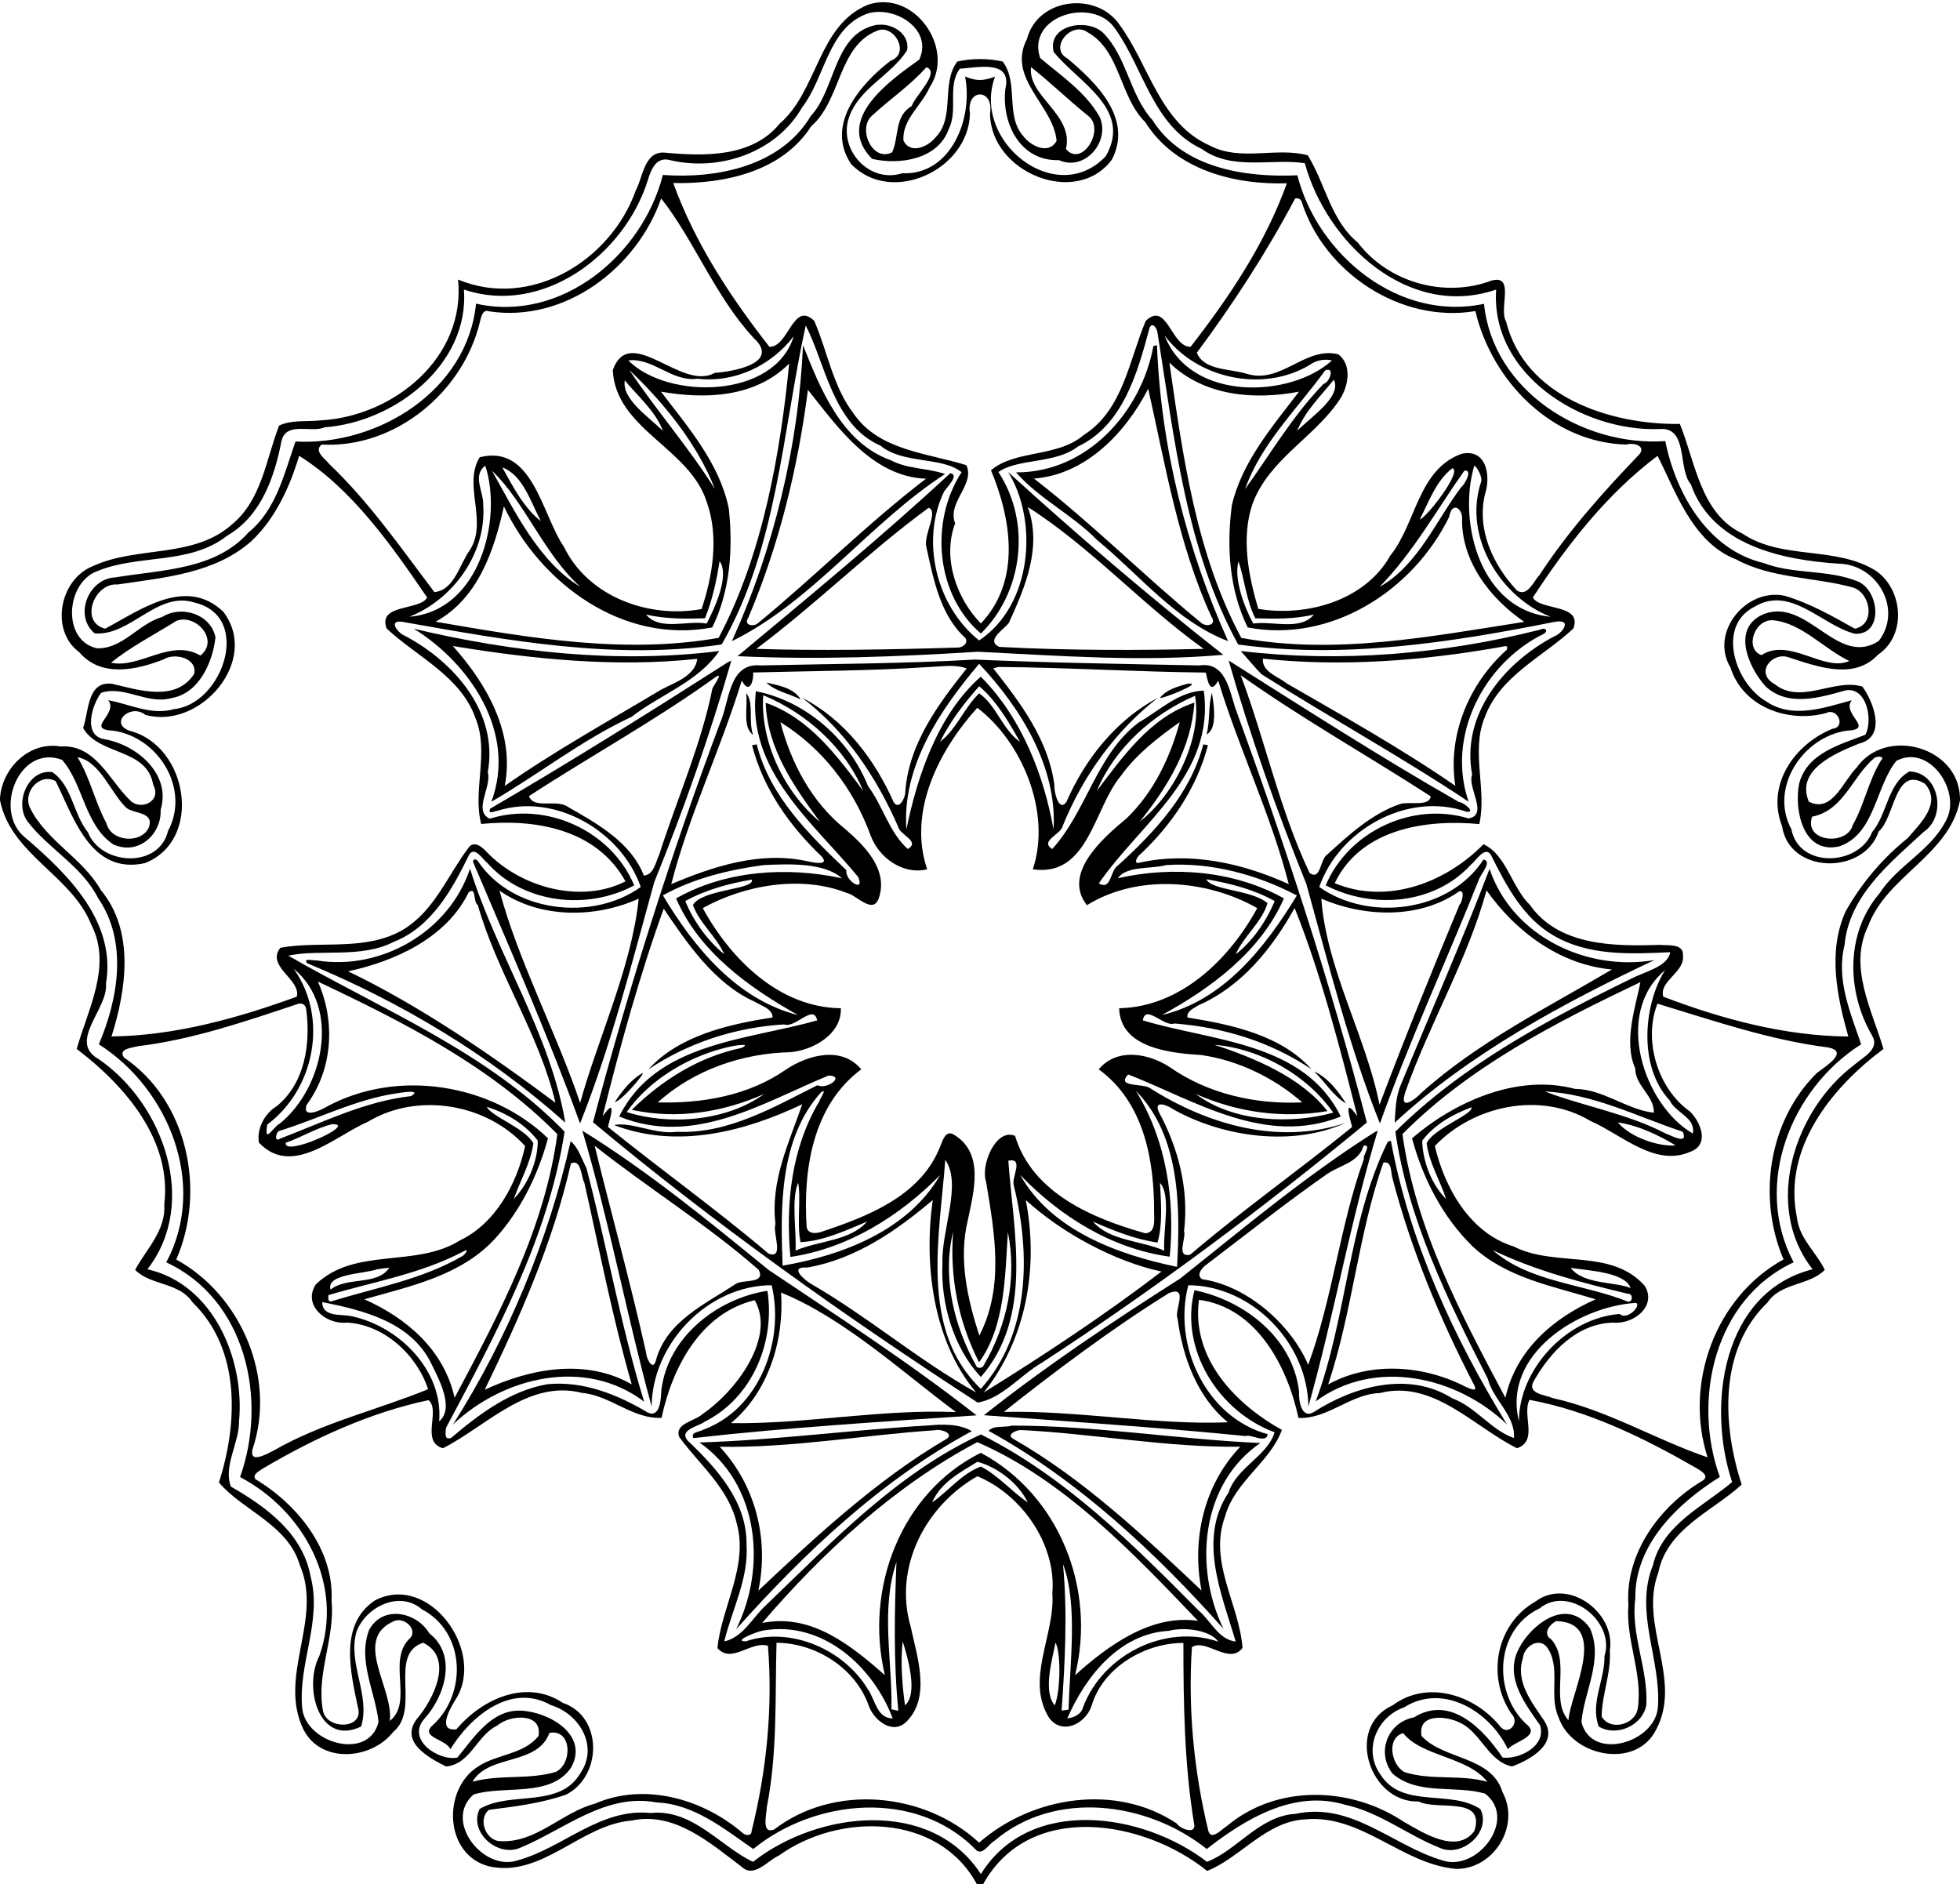
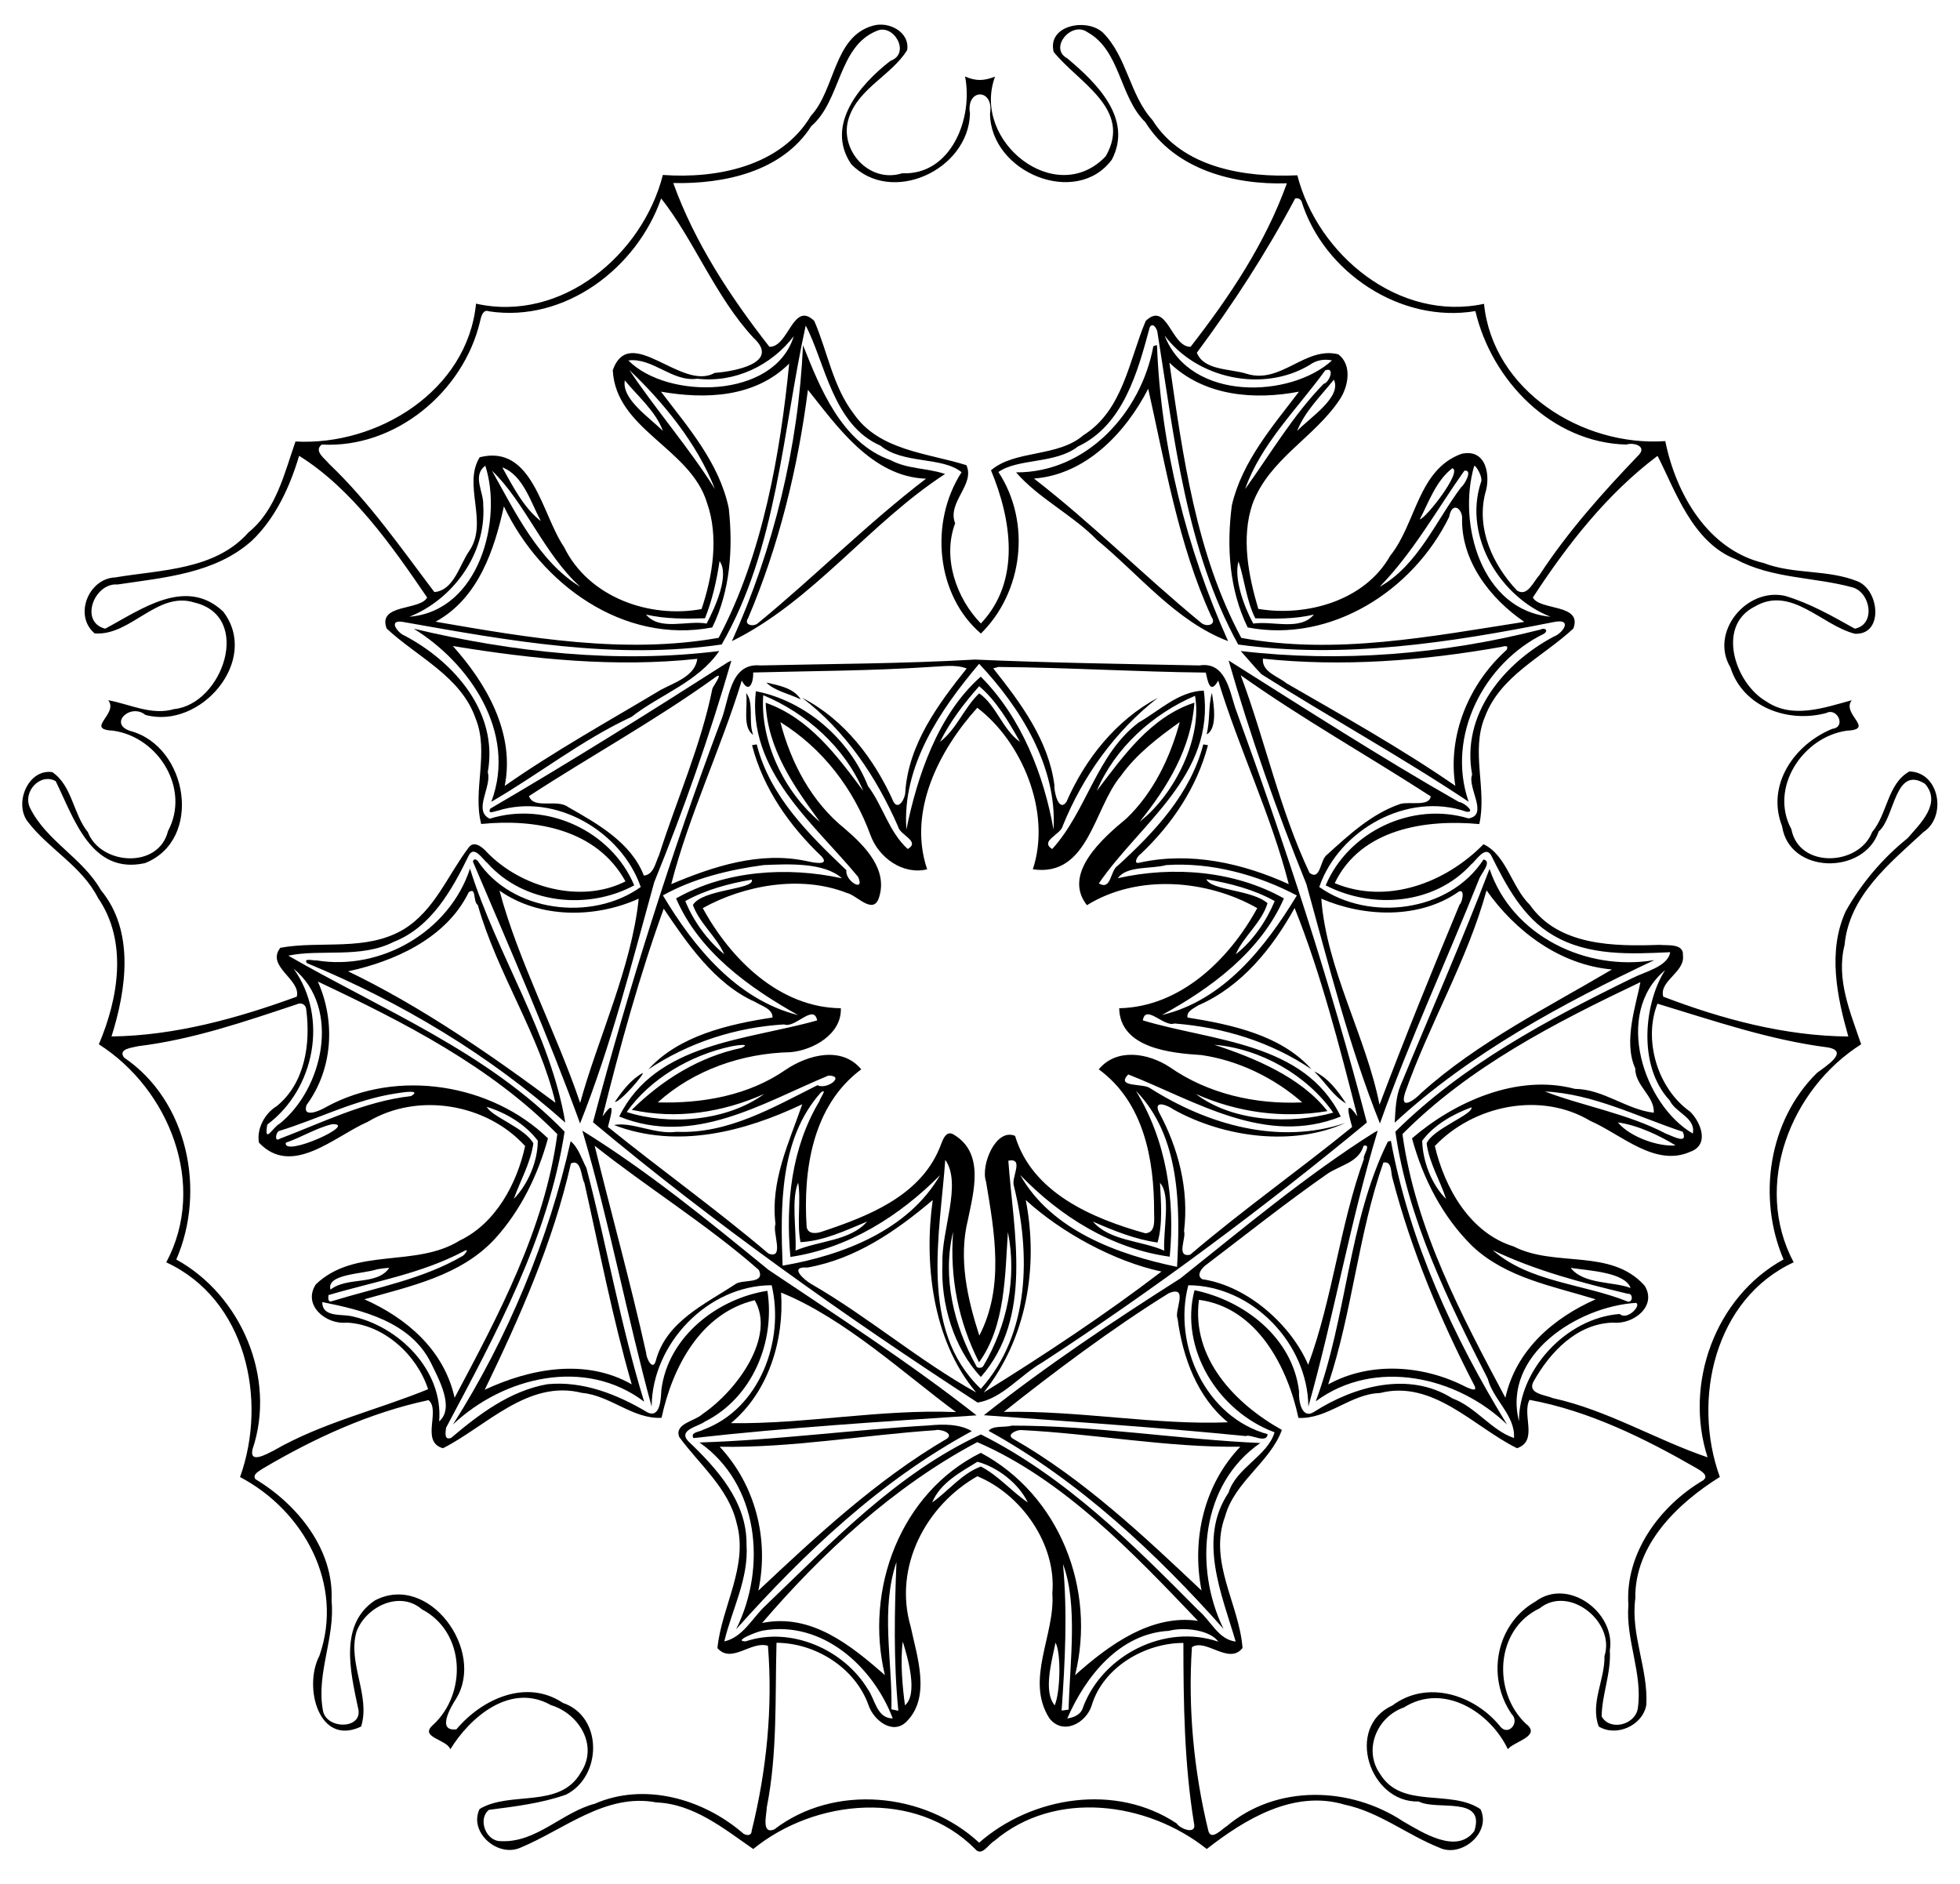
<svg xmlns="http://www.w3.org/2000/svg" width="801pt" height="770pt" viewBox="0 0 801 770" version="1.1">
-   <path fill="#000000" opacity="1.00" d=" M 354.68 1.95 C 373.55 -4.46 390.60 19.70 379.88 35.77 C 376.67 43.12 368.60 48.84 369.22 57.48 C 372.07 63.17 379.19 60.02 382.24 56.25 C 390.56 47.82 384.39 34.19 391.23 25.14 C 397.16 23.81 403.84 23.81 409.77 25.14 C 416.50 34.04 410.63 47.14 418.26 55.71 C 421.31 59.70 428.61 63.39 431.81 57.54 C 430.45 42.87 411.31 32.09 419.71 15.88 C 424.14 -1.09 448.45 -3.61 457.67 10.33 C 469.64 26.67 474.06 50.53 494.52 59.53 C 507.01 66.11 521.59 59.96 534.43 63.47 C 541.66 75.01 543.80 90.04 554.90 99.13 C 567.38 115.47 590.42 121.92 609.60 114.64 C 619.29 112.07 612.41 126.28 615.50 131.40 C 623.17 162.25 658.06 173.61 686.52 173.25 C 692.89 188.93 694.91 209.83 712.06 218.05 C 728.42 229.03 750.08 222.91 766.66 233.28 C 777.75 240.98 779.28 259.61 767.52 267.54 C 757.49 278.26 742.25 272.23 730.59 268.50 C 724.03 266.58 717.09 275.04 725.24 279.58 C 736.02 288.19 749.72 276.99 761.13 280.60 C 765.68 286.91 771.15 301.17 759.75 303.87 C 749.87 307.88 733.77 314.62 739.22 327.60 C 748.69 332.52 753.31 319.12 758.69 313.77 C 770.64 296.72 800.71 305.21 801.00 326.25 L 801.00 327.10 C 796.57 349.61 771.01 357.85 763.42 378.53 C 755.32 395.19 765.02 412.69 769.72 428.66 C 748.46 444.53 728.48 469.26 734.37 497.61 C 735.30 506.11 742.21 511.70 745.74 518.94 C 739.52 525.42 727.76 524.09 722.31 532.30 C 702.41 551.46 703.83 582.30 711.78 606.70 C 699.67 617.77 681.29 624.67 677.70 642.71 C 669.68 663.92 687.69 686.10 676.89 706.71 C 668.67 723.36 642.32 717.86 636.92 701.73 C 632.75 692.63 638.25 681.17 632.01 672.90 C 628.49 668.96 622.66 673.23 622.38 677.62 C 619.17 687.21 626.05 695.72 631.06 703.19 C 637.19 712.61 625.26 719.17 617.97 721.88 C 608.10 719.94 605.15 707.54 596.10 703.76 C 590.72 701.17 579.22 700.23 580.96 709.45 C 589.96 719.22 609.51 717.58 614.02 732.33 C 621.48 746.20 610.46 763.88 595.08 763.75 C 572.94 761.85 556.45 741.32 533.33 743.51 C 517.36 744.35 506.85 759.23 493.32 764.58 C 467.38 743.66 420.70 735.80 401.78 770.00 L 399.22 770.00 C 383.45 740.84 342.73 740.69 318.28 758.32 C 313.73 760.26 308.27 767.66 303.13 762.92 C 290.19 753.14 275.63 740.20 258.08 744.00 C 237.25 745.69 221.34 767.69 199.59 762.64 C 181.56 757.78 180.74 731.38 195.16 722.06 C 202.96 716.75 214.00 717.15 220.09 709.41 C 221.72 699.65 208.14 700.80 203.28 705.14 C 194.83 709.10 192.30 721.07 182.26 721.88 C 175.42 718.42 163.22 712.00 170.31 702.52 C 177.21 694.49 185.65 677.41 172.90 671.32 C 158.46 676.15 172.06 698.48 160.72 707.75 C 151.85 719.13 131.18 720.92 124.03 706.80 C 113.40 685.04 132.09 661.76 122.53 639.61 C 117.71 623.06 99.33 617.44 89.47 605.84 C 97.25 581.60 98.41 551.28 78.71 532.26 C 73.27 523.93 61.49 525.40 55.23 518.93 C 59.88 510.33 67.90 502.77 67.13 492.15 C 70.34 465.77 50.89 443.49 31.34 428.66 C 35.96 412.39 45.92 394.51 37.27 377.80 C 29.25 357.67 4.46 349.28 0.00 327.06 L 0.00 326.21 C 0.80 313.92 11.97 302.87 24.72 305.06 C 38.96 304.06 44.52 318.70 53.09 326.99 C 57.34 331.52 66.29 327.51 62.62 320.75 C 60.07 305.58 40.41 308.88 33.97 297.50 C 36.34 290.80 35.55 278.04 45.95 279.47 C 56.77 282.01 71.80 286.98 79.35 275.40 C 80.76 268.93 71.36 266.64 66.85 269.47 C 55.80 273.82 41.28 277.01 32.44 266.57 C 20.22 257.67 24.46 236.70 37.89 231.39 C 56.20 222.87 79.10 228.49 95.06 214.08 C 107.01 204.04 108.75 187.63 114.05 173.94 C 119.06 171.47 125.39 172.42 131.00 171.79 C 160.78 170.22 190.39 146.17 187.20 114.25 C 216.98 126.62 249.66 106.44 259.83 77.82 C 262.84 72.18 263.35 61.37 272.03 62.41 C 287.97 63.88 307.40 64.30 318.59 50.57 C 334.31 37.10 334.17 10.39 354.68 1.95 M 354.19 5.67 C 338.34 11.62 337.18 31.78 327.84 43.82 C 317.31 62.35 293.90 70.30 273.68 65.40 C 268.10 63.94 265.98 69.48 264.72 73.72 C 255.14 104.24 221.59 129.19 189.60 118.32 C 191.86 149.02 161.24 172.53 132.74 174.61 C 127.24 177.07 117.05 172.07 115.05 180.15 C 112.21 194.95 106.72 210.87 92.89 218.87 C 77.46 231.05 56.76 226.30 39.59 233.47 C 26.89 238.26 25.24 261.64 39.54 264.93 C 50.12 265.32 56.62 254.86 66.28 252.14 C 74.07 247.21 86.06 250.86 88.06 260.41 C 86.95 270.64 81.34 283.44 69.97 285.30 C 60.21 288.06 50.85 280.01 41.32 283.12 C 37.57 288.12 33.60 300.83 42.97 302.14 C 56.06 304.51 70.05 316.43 65.65 330.93 C 66.07 341.11 56.36 349.76 46.22 345.03 C 34.54 337.10 34.07 320.43 25.38 310.53 C 7.78 303.83 -3.24 331.83 10.52 342.48 C 27.91 357.39 47.60 376.78 43.30 402.09 C 44.30 412.20 27.58 425.66 40.26 432.78 C 66.88 451.01 81.30 491.64 60.24 518.70 C 87.22 524.78 100.05 555.51 97.69 580.78 C 97.76 589.82 91.20 599.03 94.35 607.51 C 108.76 615.79 123.70 626.62 126.93 644.22 C 131.75 662.60 121.70 679.98 123.52 698.24 C 125.15 712.46 150.79 719.77 154.71 703.66 C 153.35 691.31 146.09 678.68 150.84 666.06 C 156.53 655.76 170.25 658.74 175.48 667.51 C 187.00 676.49 181.83 693.16 173.41 702.43 C 165.93 711.00 179.36 719.79 186.93 718.26 C 193.62 710.11 200.94 698.50 212.92 699.08 C 224.13 699.55 240.79 708.83 233.45 722.24 C 225.05 734.81 205.95 729.42 193.54 733.35 C 180.96 744.16 197.77 765.41 212.01 760.12 C 230.28 754.97 245.46 738.80 265.79 740.91 C 283.06 739.11 294.31 754.55 307.73 760.86 C 334.36 740.00 380.51 734.70 400.86 765.86 C 420.76 733.81 466.95 740.67 493.28 760.86 C 505.60 756.12 514.76 742.04 529.52 741.25 C 552.28 736.29 569.06 754.11 589.02 760.13 C 603.50 765.51 620.51 743.42 606.89 732.97 C 594.74 729.43 579.55 733.82 569.13 724.85 C 562.45 716.45 566.81 703.92 577.90 701.81 C 592.86 692.45 606.42 706.88 614.07 718.24 C 620.79 719.13 632.17 713.55 629.35 704.99 C 623.39 696.50 615.39 686.14 620.03 675.16 C 624.69 664.43 640.35 651.91 649.78 665.42 C 655.41 678.08 647.42 691.10 646.28 703.67 C 650.29 720.06 676.64 712.14 677.54 697.56 C 678.93 678.09 667.76 658.92 675.53 639.58 C 679.47 622.97 696.44 615.44 707.87 605.65 C 697.44 574.38 703.77 528.06 740.76 518.70 C 720.44 492.97 733.21 453.51 757.98 435.02 C 761.42 431.94 768.46 428.76 765.02 423.09 C 754.62 405.20 754.16 381.36 768.10 365.10 C 775.39 353.79 788.59 347.92 794.95 335.93 C 802.20 324.19 788.79 303.70 775.02 310.92 C 766.39 321.47 766.33 340.83 751.69 345.88 C 736.76 349.31 733.19 330.90 735.25 320.27 C 738.54 307.70 751.94 304.34 762.31 300.28 C 765.45 294.66 763.13 280.65 754.27 282.12 C 743.70 285.10 730.59 289.06 721.46 280.41 C 714.46 272.58 707.30 256.31 721.17 250.81 C 738.92 244.47 751.01 272.83 767.80 261.95 C 777.72 248.95 767.18 230.76 751.62 230.37 C 728.29 228.87 699.80 222.87 691.02 197.95 C 685.50 191.61 690.20 174.22 678.01 175.34 C 646.51 176.45 609.06 153.05 611.44 118.33 C 575.82 130.62 542.22 99.51 533.24 66.70 C 519.78 64.59 503.69 69.95 491.11 60.86 C 471.06 51.39 467.39 27.78 455.53 11.45 C 446.54 -1.43 419.38 6.46 425.06 23.68 C 433.61 30.96 443.68 37.61 449.39 47.76 C 453.89 57.51 443.55 70.25 432.76 65.44 C 416.91 65.94 409.29 50.41 410.85 36.41 C 413.81 24.04 399.15 27.76 392.30 28.04 C 387.03 34.90 391.64 45.03 387.74 52.71 C 383.40 65.16 367.67 67.52 356.41 64.93 C 340.69 49.10 363.59 32.96 375.65 24.40 C 381.59 11.70 365.01 1.90 354.19 5.67 M 378.58 27.47 C 371.95 34.97 363.60 40.54 356.30 47.33 C 350.37 52.54 356.53 66.42 364.60 62.23 C 367.47 55.98 365.46 47.44 372.57 43.37 C 374.05 39.06 384.44 29.48 378.58 27.47 M 421.36 27.44 C 419.89 39.40 439.01 46.84 435.62 60.87 C 442.16 68.70 451.85 52.79 444.71 47.34 C 436.93 41.14 428.47 32.94 421.36 27.44 M 72.16 253.70 C 63.35 259.17 52.82 264.70 45.38 270.82 C 57.00 273.40 69.80 260.71 81.90 267.91 C 89.83 261.57 80.06 250.72 72.16 253.70 M 724.75 253.49 C 716.93 252.84 712.84 265.18 719.85 267.73 C 731.39 260.29 745.48 274.83 755.78 270.12 C 745.38 265.19 736.27 254.60 724.75 253.49 M 31.67 309.44 C 36.88 317.95 38.75 327.68 43.50 336.44 C 45.27 343.84 57.25 345.04 60.70 338.45 C 63.30 331.77 55.25 332.68 51.82 330.28 C 45.13 324.05 41.08 311.22 31.67 309.44 M 766.15 309.63 C 756.91 317.32 753.49 331.26 740.55 333.74 C 736.99 344.21 754.92 345.79 757.18 337.13 C 761.99 328.64 763.60 319.01 768.74 310.73 C 770.47 308.89 767.16 309.04 766.15 309.63 M 161.14 662.43 C 143.82 669.85 161.01 690.03 159.29 703.29 C 168.95 695.67 158.32 678.97 167.06 669.96 C 171.34 666.38 165.47 660.68 161.14 662.43 M 635.98 662.47 C 633.46 663.71 630.17 667.61 633.96 669.97 C 642.10 679.10 633.31 694.39 640.98 703.01 C 641.68 692.15 657.87 663.17 635.98 662.47 M 224.54 708.17 C 219.56 721.71 199.71 716.72 193.10 728.13 C 204.18 725.08 215.86 727.38 226.94 724.18 C 233.96 721.20 233.94 706.41 224.54 708.17 M 573.44 708.26 C 566.38 710.31 568.60 721.35 573.99 724.19 C 584.98 727.71 596.76 725.02 607.85 728.16 C 599.75 717.79 580.98 717.89 573.44 708.26 Z" />
  <path fill="#000000" opacity="1.00" d=" M 356.58 10.55 C 363.12 8.51 371.95 13.06 370.72 20.51 C 364.20 30.88 350.98 35.98 346.91 48.14 C 342.61 60.97 355.05 75.14 368.70 70.81 C 388.79 71.67 397.78 48.18 394.39 31.27 C 398.99 33.24 402.06 33.04 406.64 31.33 C 396.90 57.82 431.68 85.27 451.90 63.83 C 462.96 44.51 440.56 33.69 430.60 21.19 C 427.91 10.40 443.88 7.19 450.67 13.27 C 460.63 23.18 461.58 38.68 470.97 49.06 C 483.35 68.77 508.99 72.61 530.19 71.64 C 538.54 104.24 571.76 131.62 606.48 124.16 C 610.05 159.63 646.73 182.62 680.56 180.26 C 684.88 201.77 697.95 224.69 720.84 230.12 C 733.19 234.84 746.97 232.61 759.24 237.61 C 768.17 241.34 769.80 259.60 758.02 258.98 C 744.58 255.62 731.92 239.07 717.05 247.93 C 701.23 255.88 709.21 279.38 721.73 286.58 C 732.41 293.97 745.55 289.21 756.75 286.16 C 752.40 291.85 766.65 298.06 754.63 298.62 C 736.67 301.22 722.98 322.03 732.09 338.87 C 735.20 355.10 759.71 353.89 765.08 340.06 C 771.35 332.64 771.36 320.24 780.31 315.27 C 792.57 315.53 795.76 333.60 786.07 340.04 C 772.31 352.78 755.69 366.02 753.83 386.17 C 750.28 400.30 756.22 413.76 760.60 426.77 C 731.71 445.06 716.25 484.40 733.03 515.86 C 700.68 530.81 691.41 572.00 702.85 603.58 C 685.54 614.39 667.96 631.29 668.31 653.21 C 666.32 668.05 673.62 681.95 672.81 696.72 C 671.37 705.16 660.58 709.97 653.36 705.55 C 649.78 695.98 655.91 686.49 655.71 676.76 C 660.21 662.76 641.19 647.57 629.20 657.27 C 610.96 665.92 609.90 691.49 623.60 704.44 C 630.19 709.47 618.63 711.69 616.22 714.83 C 608.93 699.52 589.84 687.56 573.77 697.76 C 562.67 701.60 557.08 715.09 563.97 724.90 C 572.80 739.49 592.77 731.02 605.03 739.35 C 609.66 748.85 597.21 759.43 588.14 755.04 C 574.98 749.79 563.63 740.47 549.51 737.49 C 528.69 731.27 508.68 743.50 493.17 755.62 C 468.87 736.27 431.11 731.19 406.33 752.34 C 403.89 753.67 401.25 758.94 398.48 755.58 C 374.26 731.19 333.23 734.96 307.83 755.62 C 296.06 747.50 283.62 737.19 268.29 736.59 C 247.57 732.64 230.60 747.65 212.82 755.02 C 203.44 759.32 191.43 748.70 196.00 739.27 C 208.61 731.68 228.83 739.37 237.37 724.35 C 244.65 713.43 236.69 700.33 225.16 696.82 C 208.62 687.46 192.07 701.76 184.05 714.86 C 182.51 710.71 171.20 710.03 176.91 704.97 C 190.93 692.16 190.27 666.99 172.41 657.66 C 163.27 649.76 149.45 656.68 145.69 666.83 C 141.97 679.65 151.52 692.95 147.58 705.57 C 130.24 713.89 123.91 689.29 130.52 676.69 C 140.78 647.52 124.09 617.26 98.10 603.62 C 109.47 571.96 100.51 530.92 67.94 515.87 C 84.82 484.41 69.21 445.11 40.40 426.77 C 48.35 408.05 52.32 384.81 40.07 366.98 C 33.44 353.89 19.92 347.04 11.26 335.69 C 5.69 328.26 11.46 314.13 21.37 315.54 C 29.54 321.09 29.89 332.66 35.91 340.07 C 41.14 353.59 64.86 355.23 68.66 339.61 C 77.85 322.52 64.89 301.30 46.37 298.62 C 34.34 298.05 48.61 291.84 44.24 286.15 C 53.13 287.79 61.94 292.48 71.17 289.78 C 90.95 287.76 103.42 251.94 79.52 246.25 C 64.24 241.35 53.46 259.99 38.69 258.85 C 30.03 251.59 36.16 236.39 47.09 235.97 C 65.75 232.82 87.93 233.03 101.56 217.56 C 112.90 208.42 116.28 193.14 120.76 180.43 C 154.48 182.26 191.05 159.57 194.54 124.09 C 229.40 131.95 262.57 104.21 270.89 71.50 C 293.06 73.09 319.06 67.97 331.37 47.38 C 341.42 36.52 340.66 15.11 356.58 10.55 M 358.30 12.62 C 342.46 19.02 343.72 41.06 331.55 51.55 C 319.57 70.28 295.79 75.24 275.14 74.80 C 283.95 99.26 298.53 121.38 314.44 141.73 C 322.36 141.90 324.06 122.71 332.76 131.14 C 338.19 143.59 340.36 157.99 348.87 169.05 C 359.28 184.18 378.96 185.09 394.93 190.10 C 398.60 198.06 386.94 205.24 390.34 213.86 C 385.00 228.06 390.95 244.67 400.86 254.79 C 417.40 237.33 413.29 212.09 404.99 192.19 C 414.88 183.74 432.28 186.97 442.83 177.81 C 458.98 167.66 461.44 147.12 468.23 131.15 C 476.94 122.71 478.63 141.89 486.56 141.73 C 502.44 121.33 517.12 99.41 525.91 74.91 C 504.55 75.58 480.26 69.49 468.07 49.93 C 457.46 39.62 457.93 20.55 444.34 13.11 C 437.83 8.53 428.49 19.69 436.16 23.84 C 448.07 33.79 463.13 48.50 454.37 65.26 C 439.76 84.88 404.74 70.43 404.60 46.39 C 406.32 36.00 394.68 35.97 396.40 46.39 C 395.85 69.56 364.17 84.05 347.84 67.05 C 337.15 51.18 351.39 34.52 363.91 24.86 C 372.34 21.84 365.24 9.46 358.30 12.62 M 270.20 81.09 C 260.33 109.46 230.96 131.94 199.91 127.24 C 197.25 126.19 196.61 129.56 196.16 131.43 C 189.35 160.21 161.49 183.32 131.48 181.67 C 128.09 184.34 132.77 187.37 134.46 189.53 C 150.93 205.21 163.85 223.91 177.51 241.95 C 185.56 241.34 187.89 230.50 191.92 224.94 C 199.62 213.22 189.04 198.18 196.04 186.86 C 217.76 181.40 221.35 210.18 230.49 223.51 C 240.46 244.03 265.36 252.85 286.71 248.90 C 291.28 235.28 293.82 219.42 288.94 205.49 C 282.12 183.03 251.67 175.65 250.42 151.27 C 257.42 131.79 278.56 160.11 292.05 152.39 C 299.67 151.84 319.19 148.45 307.95 138.06 C 292.43 121.41 283.48 97.83 270.20 81.09 M 529.28 81.13 C 517.61 103.15 503.99 124.11 489.12 144.15 C 492.02 151.48 502.73 150.61 509.48 152.75 C 523.50 157.16 533.43 141.37 546.94 144.80 C 552.68 149.17 551.06 158.02 547.45 163.35 C 537.12 178.88 518.57 187.64 511.82 206.05 C 507.17 219.88 510.22 235.29 514.23 248.83 C 533.75 252.12 557.74 245.61 568.13 227.12 C 578.73 214.04 579.44 191.92 597.25 185.47 C 607.54 183.13 609.31 194.57 606.91 201.82 C 603.36 216.38 610.14 230.86 619.93 241.30 C 624.26 244.17 626.81 237.38 629.11 235.05 C 640.81 217.14 655.08 201.18 669.85 185.79 C 673.03 182.24 667.46 180.71 664.66 181.68 C 634.18 180.91 609.64 155.61 602.95 127.13 C 572.41 132.28 540.92 111.28 531.87 82.18 C 531.26 81.19 530.40 80.84 529.28 81.13 M 329.27 133.04 C 319.72 176.48 317.65 223.71 294.94 263.37 C 251.58 269.77 207.87 261.83 165.36 254.28 C 157.98 252.71 162.54 258.73 165.34 259.76 C 185.54 270.41 203.78 291.11 199.34 315.57 C 201.08 321.49 193.19 331.31 200.15 334.57 C 223.25 327.34 249.81 339.45 259.19 361.81 C 240.05 372.15 213.99 369.31 199.23 352.74 C 197.24 351.21 193.86 345.36 191.61 349.53 C 184.77 363.60 176.24 378.93 160.88 384.91 C 147.48 391.79 131.01 387.74 117.81 390.54 C 156.16 412.64 199.17 429.90 230.73 462.46 C 224.07 505.83 202.61 545.26 182.29 583.48 C 182.07 585.33 181.44 588.82 184.42 587.57 C 195.86 577.86 208.51 568.36 223.67 565.68 C 238.25 564.23 252.41 569.88 264.69 577.24 C 270.04 579.67 270.07 571.02 270.28 568.05 C 272.95 546.22 293.29 530.63 313.62 527.50 C 316.89 548.48 307.40 571.32 287.98 581.00 C 285.33 583.02 277.23 584.27 281.09 588.78 C 292.93 600.07 305.28 613.63 305.08 631.10 C 306.05 645.11 299.15 657.63 296.00 670.79 C 303.75 669.04 307.52 661.02 313.01 656.01 C 339.92 630.20 366.61 602.03 400.87 586.20 C 435.31 603.48 463.03 631.08 489.84 658.16 C 494.81 662.27 497.89 670.03 504.99 670.84 C 499.26 651.37 489.39 628.95 502.07 609.99 C 505.32 599.67 518.02 595.06 520.88 585.32 C 497.83 576.81 481.91 551.13 488.16 527.26 C 508.46 531.44 528.33 546.67 530.89 568.63 C 530.64 571.91 531.76 580.29 537.00 576.99 C 553.40 566.47 575.79 560.23 593.53 571.46 C 603.09 574.94 609.57 584.64 618.73 587.65 C 619.32 578.45 610.20 572.03 608.00 563.42 C 591.73 531.46 575.37 498.31 570.25 462.46 C 597.73 435.20 632.42 416.70 666.84 399.84 C 672.07 397.13 681.62 395.08 682.56 389.13 C 666.48 389.88 649.24 390.75 634.79 382.25 C 622.42 375.08 615.54 361.90 609.39 349.53 C 606.94 345.34 603.19 351.80 601.24 353.24 C 586.25 369.76 560.92 371.67 541.77 361.81 C 551.12 339.75 577.15 327.50 600.12 334.45 C 608.56 333.14 599.47 321.68 601.63 316.56 C 597.03 291.95 614.66 270.92 635.04 260.13 C 638.61 258.87 643.10 252.51 634.85 254.23 C 592.65 262.63 549.14 269.34 506.01 263.39 C 484.66 224.47 479.96 179.23 473.06 136.08 C 472.96 134.43 471.06 131.36 469.84 133.84 C 464.97 151.91 459.08 173.77 440.51 182.48 C 431.37 189.65 416.04 187.23 408.03 192.90 C 421.58 213.59 418.02 242.02 400.87 258.91 C 382.62 243.33 379.69 213.49 392.97 192.98 C 385.08 186.51 369.00 189.75 359.84 182.13 C 340.35 173.66 337.21 148.09 329.27 133.04 M 324.38 137.41 C 315.21 149.36 300.39 156.54 284.96 154.77 C 274.64 156.17 266.82 146.08 256.78 147.29 C 272.80 163.45 316.49 163.13 324.38 137.41 M 475.95 137.13 C 486.53 164.36 527.53 162.68 544.36 147.28 C 541.11 146.60 537.82 147.21 535.18 149.17 C 515.96 160.64 489.08 154.69 475.95 137.13 M 322.52 148.57 C 308.50 162.59 288.09 163.20 270.12 160.06 C 281.17 174.55 294.03 189.29 297.83 207.76 C 299.61 224.14 298.45 241.42 291.08 256.41 C 254.71 263.36 221.04 238.69 205.93 206.93 C 202.05 224.57 195.53 244.51 178.01 254.07 C 215.99 260.63 255.19 267.46 293.68 260.66 C 311.80 226.62 318.97 184.60 322.52 148.57 M 477.89 148.20 C 483.43 186.52 488.76 226.10 507.28 260.68 C 545.76 267.77 584.89 260.05 622.94 254.13 C 609.09 244.74 596.89 229.12 597.53 211.32 C 597.12 207.27 593.29 205.22 592.23 211.23 C 577.50 241.41 543.93 262.93 509.89 256.41 C 502.34 240.99 501.22 223.27 503.43 206.46 C 507.61 188.56 520.08 174.24 530.86 160.06 C 512.67 163.53 492.13 161.99 477.89 148.20 M 257.21 151.23 C 267.76 167.10 281.97 183.45 292.16 199.87 C 285.00 181.22 270.76 164.06 257.21 151.23 M 541.56 151.37 C 530.22 167.08 515.40 181.22 508.84 199.87 C 518.97 185.83 528.42 169.67 540.96 156.84 C 543.22 156.45 545.80 149.69 541.56 151.37 M 255.34 155.44 C 254.01 163.18 265.36 170.53 270.90 176.11 C 268.10 168.09 259.87 161.12 255.34 155.44 M 545.12 155.16 C 539.76 161.85 533.29 168.03 530.10 176.11 C 535.31 170.66 548.47 162.28 545.12 155.16 M 122.24 186.27 C 118.55 198.65 112.73 211.62 102.95 220.95 C 87.91 234.45 67.01 236.01 48.05 238.86 C 38.46 238.07 32.34 254.28 42.99 256.92 C 57.51 249.19 75.89 235.53 91.17 249.89 C 106.51 269.68 81.99 298.33 59.43 292.16 C 53.32 287.16 44.14 295.83 53.33 298.74 C 76.87 305.06 83.11 343.31 59.23 352.73 C 37.24 357.58 30.23 334.41 22.76 319.22 C 16.38 315.70 9.08 323.63 12.31 330.24 C 19.01 343.73 33.80 350.64 41.22 363.76 C 55.20 380.58 51.55 404.62 45.57 423.56 C 71.47 423.24 97.12 416.12 121.28 407.30 C 123.13 400.25 108.55 394.96 114.57 387.32 C 131.02 384.32 149.48 388.94 164.86 379.85 C 177.61 372.11 182.91 357.72 191.52 346.38 C 193.64 343.33 197.12 346.17 198.82 348.09 C 212.95 362.84 237.52 369.40 255.61 360.19 C 243.86 338.79 218.69 334.52 196.65 336.73 C 193.07 323.02 199.99 307.55 194.40 293.69 C 188.41 276.37 170.44 268.48 158.02 256.86 C 154.15 246.65 171.69 249.61 174.56 244.18 C 160.10 222.98 143.90 199.79 122.24 186.27 M 677.39 186.30 C 656.74 201.80 640.43 222.71 626.44 244.18 C 629.30 249.61 646.85 246.65 642.98 256.86 C 630.72 268.33 613.17 276.08 606.85 292.94 C 600.96 307.04 607.76 322.62 604.55 336.77 C 582.59 334.71 556.10 338.71 545.46 360.92 C 566.91 369.84 590.78 360.80 606.27 345.01 C 615.67 349.40 617.76 362.57 625.22 369.79 C 636.98 386.61 659.69 386.78 678.21 386.13 C 681.04 386.48 688.13 385.39 687.77 390.31 C 688.75 397.36 677.96 400.75 679.72 407.30 C 703.77 416.49 729.45 423.38 755.36 423.58 C 750.80 407.53 746.78 388.76 754.32 372.33 C 760.77 360.93 769.36 350.75 779.57 342.56 C 784.69 336.63 793.66 328.26 786.69 320.31 C 774.31 312.55 774.40 334.21 767.77 339.78 C 761.79 357.69 731.20 357.29 728.29 337.64 C 721.71 320.80 733.26 304.19 748.83 297.84 C 754.62 297.15 750.85 289.01 746.36 291.38 C 730.78 295.60 712.30 289.01 707.17 272.73 C 698.63 258.45 713.58 240.06 729.42 243.49 C 739.55 246.46 748.84 251.79 758.01 256.92 C 766.84 255.18 764.38 241.77 756.82 239.97 C 741.14 235.75 724.10 236.50 709.43 228.57 C 691.47 221.70 684.38 199.73 677.39 186.30 M 198.33 190.33 C 192.85 194.39 197.73 201.07 197.48 206.35 C 198.87 226.43 184.84 245.13 167.32 252.03 C 196.06 249.70 205.46 212.09 198.33 190.33 M 602.44 190.47 C 595.63 213.97 605.31 249.42 633.68 252.04 C 613.52 244.23 597.92 219.69 605.16 197.27 C 606.38 195.13 602.82 189.59 602.44 190.47 M 205.27 191.00 C 209.46 198.58 214.19 207.76 221.04 212.96 C 216.91 205.30 213.79 194.17 205.27 191.00 M 593.54 191.35 C 586.89 196.43 583.98 205.01 580.23 212.26 C 582.84 211.74 597.74 192.59 593.54 191.35 M 201.05 192.36 C 210.31 208.82 220.19 229.53 237.16 239.82 C 222.37 226.55 214.47 205.09 201.05 192.36 M 598.45 192.35 C 587.24 208.18 577.61 225.67 563.82 239.81 C 579.33 231.18 586.80 212.85 597.17 199.05 C 598.23 198.50 602.23 191.79 598.45 192.35 M 294.07 229.32 C 292.87 237.27 291.11 245.19 288.11 252.67 C 280.08 252.92 271.89 252.98 264.02 251.15 C 269.65 257.98 280.94 253.38 288.78 254.83 C 292.49 247.79 298.15 234.95 294.07 229.32 M 506.14 229.41 C 504.21 236.31 508.27 247.69 512.17 254.83 C 520.16 253.65 531.43 257.91 536.95 251.13 C 529.13 253.08 520.98 252.87 513.00 252.68 C 509.33 245.41 508.49 236.22 506.14 229.41 M 120.01 395.88 C 134.34 415.88 128.59 445.16 109.22 459.57 C 107.82 468.07 111.64 460.45 114.28 459.22 C 132.09 444.91 139.48 411.86 120.01 395.88 M 680.50 396.45 C 659.11 414.24 671.94 451.73 691.80 463.23 C 693.12 456.73 684.78 454.86 682.33 449.66 C 668.93 435.31 672.15 409.31 680.50 396.45 M 129.90 401.13 C 137.18 417.43 136.02 437.00 125.29 451.55 C 123.39 457.20 130.85 453.89 133.35 452.36 C 162.56 436.45 200.99 442.99 223.95 465.20 C 219.78 480.31 212.86 494.58 202.26 506.26 C 188.34 521.35 167.69 525.62 148.90 530.97 C 166.15 538.62 181.46 551.67 185.79 571.21 C 203.87 537.25 222.62 502.08 227.76 463.48 C 200.32 435.65 164.87 417.64 129.90 401.13 M 670.38 401.37 C 635.67 417.90 600.53 435.88 573.14 463.47 C 578.48 502.14 597.10 537.25 615.21 571.21 C 619.55 551.69 634.82 538.62 652.10 530.98 C 634.71 525.60 615.51 522.27 601.73 509.27 C 589.46 497.23 581.54 481.64 577.05 465.20 C 593.96 450.59 619.79 438.63 643.61 444.98 C 655.21 445.08 664.68 453.44 675.87 454.73 C 676.21 447.88 668.22 443.77 668.28 436.59 C 663.24 425.54 668.83 410.09 670.38 401.37 M 121.39 410.39 C 100.17 417.45 78.86 424.80 56.56 427.52 C 54.19 428.15 48.04 428.54 50.70 432.19 C 76.76 449.88 84.28 486.58 72.04 514.72 C 98.62 529.33 113.02 563.21 103.21 592.23 C 101.77 598.44 109.07 594.15 111.80 592.82 C 131.59 581.38 154.07 576.28 174.95 567.72 C 170.43 553.79 156.94 541.22 141.69 540.50 C 133.29 541.43 123.50 533.39 129.08 524.86 C 145.20 509.47 169.76 518.27 187.93 506.93 C 202.61 499.93 211.30 483.62 214.60 468.35 C 198.95 451.05 170.76 446.17 150.38 458.40 C 136.66 464.39 119.35 481.21 105.84 466.97 C 104.79 461.47 108.12 455.01 113.07 452.06 C 124.63 442.69 126.97 426.58 125.16 412.64 C 125.10 410.62 123.18 409.50 121.39 410.39 M 677.36 410.17 C 671.52 424.92 677.31 444.84 690.69 454.27 C 695.04 458.56 698.84 467.82 690.73 470.70 C 676.39 477.07 662.55 463.56 649.94 458.08 C 629.57 445.85 602.12 451.74 586.38 468.34 C 590.41 485.46 600.70 503.87 618.62 509.39 C 635.57 518.10 658.45 509.95 672.16 525.47 C 677.31 533.91 667.33 541.35 659.30 540.50 C 644.42 540.85 633.40 552.61 626.64 564.71 C 624.12 569.64 631.61 570.02 634.63 571.37 C 656.87 576.25 676.74 588.38 697.85 595.56 C 688.13 565.57 700.91 530.03 728.89 514.68 C 718.14 489.49 722.67 458.08 742.49 438.51 C 746.22 435.66 755.92 429.67 746.97 428.04 C 723.06 424.99 700.17 417.06 677.36 410.17 M 162.16 446.79 C 145.36 449.24 130.15 457.25 114.08 462.18 C 112.77 462.59 111.95 466.96 114.38 465.35 C 131.92 458.67 149.04 450.08 167.99 447.93 C 172.60 445.12 164.26 446.44 162.16 446.79 M 631.35 446.04 C 646.22 451.83 665.34 455.12 680.75 463.25 C 683.37 464.16 690.07 468.02 687.69 462.50 C 669.18 456.36 651.16 447.00 631.35 446.04 M 198.95 452.34 C 200.97 456.41 214.61 460.97 217.97 467.26 C 216.84 475.27 212.65 482.39 209.98 489.94 C 215.71 484.04 219.75 474.81 219.79 466.16 C 214.74 459.51 206.94 454.80 198.95 452.34 M 601.33 452.52 C 593.76 455.34 586.05 459.68 581.21 466.18 C 581.43 474.79 585.21 484.28 590.97 489.97 C 588.55 482.36 584.05 475.26 583.03 467.25 C 585.47 461.33 602.34 455.32 601.33 452.52 M 135.68 459.42 C 129.07 461.04 123.21 464.79 116.80 466.98 C 115.54 473.22 146.99 458.98 135.68 459.42 M 661.18 458.70 C 666.29 464.82 677.97 468.70 684.77 468.08 C 678.52 464.25 669.46 459.81 661.18 458.70 M 189.50 511.35 C 172.13 520.56 152.84 523.73 134.21 529.27 C 134.12 530.63 133.93 532.42 135.90 531.67 C 153.79 526.17 172.73 522.81 189.15 513.21 C 190.16 512.47 192.00 509.91 189.50 511.35 M 610.03 510.88 C 624.94 523.99 647.00 524.62 665.02 531.83 C 667.30 532.68 667.58 528.46 665.28 528.73 C 646.37 524.18 627.62 519.32 610.03 510.88 M 154.08 518.72 C 148.47 520.65 133.22 520.56 135.07 527.02 C 141.98 521.58 154.08 525.51 159.10 518.10 C 157.41 518.21 155.74 518.44 154.08 518.72 M 641.89 518.13 C 647.18 525.00 659.71 523.67 666.38 526.37 C 664.09 519.94 649.76 519.32 641.89 518.13 M 308.43 531.35 C 286.28 536.66 274.76 558.80 270.36 579.40 C 258.75 580.06 249.40 570.24 237.81 569.22 C 215.79 563.62 198.70 582.90 181.03 591.84 C 171.71 589.22 180.21 576.43 175.13 572.18 C 151.18 577.26 128.32 587.77 107.25 600.24 C 105.93 601.24 103.01 602.47 104.39 604.49 C 121.55 614.78 136.53 633.26 135.50 654.13 C 136.99 669.27 129.19 683.93 131.96 698.91 C 133.20 707.00 148.92 706.85 146.28 697.79 C 143.23 683.24 138.52 663.93 153.14 654.08 C 175.18 642.42 198.62 674.62 186.33 694.31 C 184.26 697.53 178.28 707.68 186.52 706.71 C 196.96 694.29 215.07 685.94 230.04 695.91 C 246.57 701.53 246.03 726.07 231.28 733.42 C 221.13 736.98 210.42 738.24 199.82 739.62 C 195.12 743.33 198.53 752.57 204.74 752.41 C 219.16 753.13 229.72 740.62 243.09 737.11 C 263.29 728.30 287.02 735.07 303.22 748.83 C 304.39 750.11 307.15 750.62 307.18 748.21 C 313.29 723.61 315.86 697.87 313.84 672.58 C 306.99 670.40 298.97 680.10 293.20 673.53 C 294.83 656.64 306.01 640.08 301.04 622.39 C 297.69 608.08 285.87 598.59 277.60 587.26 C 275.44 581.76 284.06 580.76 286.96 577.97 C 301.46 568.12 317.02 546.15 308.43 531.35 M 489.98 531.19 C 486.82 555.07 504.82 573.75 523.87 584.35 C 519.18 597.44 504.52 605.52 500.67 619.68 C 493.74 638.27 506.44 655.52 507.79 673.46 C 502.26 680.59 492.81 669.38 487.11 673.14 C 485.45 698.15 487.89 723.81 493.82 748.21 C 494.98 752.38 499.28 747.53 501.33 746.29 C 521.72 729.12 551.82 729.98 573.56 744.42 C 581.40 748.89 595.40 757.99 602.53 748.26 C 607.18 733.68 587.06 740.07 579.80 736.20 C 559.70 736.86 549.53 705.83 569.02 696.98 C 583.20 686.35 602.40 692.54 612.87 705.26 C 616.17 709.93 621.40 703.95 617.72 700.41 C 607.36 685.28 611.34 663.70 627.48 654.50 C 640.81 644.47 660.43 659.00 657.89 674.50 C 658.49 683.66 654.67 692.40 654.55 701.42 C 657.84 707.47 668.12 705.03 669.31 698.25 C 671.45 683.96 664.32 670.27 665.48 655.92 C 664.05 634.75 678.38 615.33 696.04 604.95 C 698.70 602.92 694.78 600.87 693.12 599.87 C 671.93 587.69 649.23 576.52 625.08 572.07 C 621.85 578.17 628.79 588.84 619.97 591.83 C 602.41 583.21 585.76 563.72 563.94 569.28 C 551.94 569.63 542.55 580.03 530.64 579.45 C 526.16 558.43 513.59 534.30 489.98 531.19 M 131.70 532.11 C 131.64 538.24 139.21 537.04 143.15 537.78 C 162.70 541.63 181.24 559.87 179.47 580.87 C 185.88 575.34 179.36 563.68 176.07 556.86 C 167.65 540.06 148.00 535.37 131.70 532.11 M 668.57 532.44 C 644.70 533.91 613.88 553.72 620.77 580.81 C 620.60 560.18 639.71 538.70 661.92 536.97 C 665.04 539.81 670.95 533.34 668.57 532.44 M 399.39 589.35 C 365.42 607.31 335.79 634.84 311.46 663.25 C 331.67 659.13 347.94 672.60 361.63 684.54 C 353.18 649.55 367.98 610.00 400.83 593.71 C 433.04 610.95 448.07 649.52 439.35 684.59 C 453.12 672.25 470.53 659.59 489.58 662.38 C 463.33 634.89 434.83 604.70 399.39 589.35 M 399.44 597.37 C 392.50 601.65 384.19 606.04 380.96 614.00 C 387.64 609.27 392.99 602.27 400.84 599.31 C 408.06 603.06 413.37 609.48 420.03 613.99 C 416.22 606.06 407.46 599.48 399.44 597.37 M 399.42 603.29 C 378.29 615.27 365.07 640.42 372.16 664.70 C 374.72 676.84 380.58 693.48 370.46 703.57 C 364.75 709.24 357.00 702.89 354.98 696.93 C 349.54 681.58 333.33 671.43 317.34 671.34 C 316.72 693.75 317.76 716.39 313.37 738.55 C 313.30 741.71 311.04 749.73 316.40 747.64 C 340.85 728.82 377.88 732.37 400.14 753.03 C 421.86 734.01 456.10 728.66 480.87 745.17 C 482.19 747.35 489.16 750.09 487.96 745.12 C 483.97 720.73 483.64 696.07 483.62 671.41 C 468.00 671.39 450.78 681.29 446.12 697.03 C 443.75 704.33 434.32 709.27 428.83 702.16 C 418.80 686.39 431.32 667.99 430.06 651.12 C 431.83 630.89 417.19 610.60 399.42 603.29 M 366.36 638.34 C 359.79 657.86 364.72 678.49 364.31 698.54 C 365.02 698.69 366.42 698.97 367.13 699.12 C 365.12 678.87 365.55 658.59 366.36 638.34 M 434.42 639.20 C 436.28 659.13 435.26 679.12 433.85 699.05 C 434.55 698.96 435.97 698.76 436.68 698.67 C 437.26 679.31 440.54 655.34 434.42 639.20 M 311.77 666.36 C 309.36 666.75 299.18 670.78 304.78 670.75 C 323.15 664.56 344.85 674.04 354.67 690.33 C 357.69 694.54 358.25 702.16 364.84 702.27 C 356.81 681.03 336.05 662.07 311.77 666.36 M 477.69 666.46 C 457.43 667.57 443.62 685.15 436.16 702.27 C 439.02 701.87 441.88 700.62 442.65 697.57 C 450.73 676.32 476.06 663.44 497.88 670.89 C 494.62 666.17 484.05 664.77 477.69 666.46 M 368.93 670.84 C 367.84 679.13 368.88 689.92 369.84 696.89 C 375.27 692.35 371.04 677.55 368.93 670.84 M 431.36 671.27 C 429.80 679.03 426.28 691.31 431.04 696.91 C 433.29 691.56 433.75 675.73 431.36 671.27 Z" />
  <path fill="#000000" opacity="1.00" d=" M 328.17 141.07 C 334.98 158.10 343.73 180.87 363.97 188.05 C 370.92 191.76 379.00 191.24 386.22 193.70 C 355.30 213.77 332.17 245.79 299.11 262.01 C 316.19 224.29 326.32 182.50 328.17 141.07 M 330.18 159.32 C 326.07 191.27 318.35 222.99 305.70 252.68 C 303.80 255.49 308.07 256.28 309.75 254.67 C 333.10 235.51 354.42 213.99 378.44 195.62 C 356.07 194.88 341.52 173.42 330.18 159.32 Z" />
  <path fill="#000000" opacity="1.00" d=" M 471.35 141.45 C 471.72 141.34 472.46 141.13 472.83 141.03 C 474.37 182.52 484.95 224.28 501.89 262.01 C 480.58 253.90 465.67 234.93 448.33 220.66 C 438.31 210.37 424.45 203.69 415.24 193.04 C 444.15 193.19 466.42 168.46 471.35 141.45 M 469.24 158.87 C 460.02 176.83 443.79 193.95 422.55 195.57 C 446.31 213.94 467.52 235.33 490.71 254.38 C 492.91 256.46 497.48 255.44 495.06 251.99 C 481.55 222.62 476.04 188.98 469.24 158.87 Z" />
-   <path fill="#000000" opacity="1.00" d=" M 388.36 193.38 C 392.20 194.10 387.02 198.98 385.81 200.90 C 376.08 221.11 382.70 247.90 400.15 261.72 C 421.85 247.36 424.44 212.89 412.01 192.94 C 440.47 218.80 469.67 243.85 499.92 267.59 C 466.62 270.56 432.90 267.99 399.54 266.34 C 366.92 268.41 334.06 269.68 301.41 268.15 C 330.23 244.14 360.40 219.29 388.36 193.38 M 379.48 207.54 C 355.10 225.38 333.23 247.12 309.09 265.16 C 333.62 266.00 364.41 265.48 391.19 264.63 C 393.24 264.81 396.05 262.77 394.43 260.62 C 384.17 251.31 381.42 236.42 378.58 223.54 C 377.29 218.70 383.71 208.81 379.48 207.54 M 420.03 207.19 C 425.93 223.47 419.06 239.78 412.30 254.53 C 410.35 257.25 402.71 261.61 408.33 264.36 C 435.51 265.87 466.92 265.80 491.91 265.16 C 467.06 247.40 445.86 223.64 420.03 207.19 Z" />
  <path fill="#000000" opacity="1.00" d=" M 169.12 256.95 C 209.85 266.59 252.27 271.24 293.93 266.05 C 285.13 278.83 270.01 283.66 258.10 292.95 C 237.76 302.40 220.09 316.48 200.79 327.65 C 211.43 299.28 191.77 270.91 169.12 256.95 M 185.07 264.01 C 198.58 279.09 210.61 299.50 206.26 321.18 C 226.76 306.83 248.71 294.70 270.16 281.85 C 275.76 278.90 284.13 276.24 284.96 269.24 C 251.68 272.82 218.00 269.41 185.07 264.01 Z" />
  <path fill="#000000" opacity="1.00" d=" M 629.48 257.30 C 631.22 256.31 632.96 257.59 631.02 258.96 C 606.38 270.92 590.93 300.89 600.19 327.63 C 572.61 309.25 543.42 293.20 515.53 275.54 C 512.58 272.50 509.90 269.20 507.07 266.05 C 547.87 270.85 589.68 267.40 629.48 257.30 M 613.48 264.38 C 581.42 270.05 548.57 272.60 516.13 269.17 C 515.57 274.62 522.49 276.48 525.75 279.24 C 549.06 292.69 572.56 305.82 594.75 321.13 C 591.49 300.44 600.34 279.34 615.75 265.56 C 616.66 263.46 614.78 264.09 613.48 264.38 Z" />
  <path fill="#000000" opacity="1.00" d=" M 398.42 269.54 C 428.98 270.88 459.61 271.33 490.17 271.94 C 500.66 270.29 502.43 281.91 504.79 289.21 C 525.11 344.97 543.64 401.39 558.60 458.74 C 516.23 493.72 471.97 526.78 425.85 556.85 C 417.10 561.82 409.54 571.57 399.53 573.18 C 345.24 537.89 292.02 500.11 242.34 458.61 C 257.02 403.49 274.27 348.85 294.33 295.32 C 298.10 286.90 297.73 270.70 310.79 271.94 C 339.99 271.28 369.24 271.23 398.42 269.54 M 400.15 271.27 C 384.17 290.16 368.56 313.14 370.42 338.99 C 374.70 317.84 383.15 292.04 400.82 276.53 C 417.60 293.32 426.70 317.17 430.55 339.02 C 432.13 313.25 416.92 289.04 400.15 271.27 M 380.07 272.56 C 356.00 274.17 331.90 274.19 307.80 274.82 C 308.03 278.26 306.30 284.10 303.14 278.12 C 294.56 306.16 281.56 333.11 274.32 361.32 C 291.67 353.98 310.62 347.82 329.61 351.89 C 331.31 352.25 339.29 354.17 335.88 350.11 C 322.69 337.56 311.90 322.28 307.34 304.53 C 307.81 304.45 308.77 304.28 309.25 304.20 C 314.60 325.45 330.60 340.99 345.90 355.63 C 345.22 359.96 353.67 365.03 350.67 358.33 C 332.24 336.04 305.31 315.06 308.89 282.48 C 329.07 286.37 347.11 301.99 354.74 321.27 C 360.87 329.39 363.20 339.88 370.97 346.96 C 376.30 343.82 367.77 341.31 367.05 337.85 C 358.10 317.39 345.50 298.63 327.82 285.16 C 345.16 294.07 357.39 310.26 365.20 327.76 C 367.32 331.30 369.99 326.03 369.96 323.77 C 371.25 304.20 383.29 287.93 395.06 273.17 C 390.26 271.41 385.05 272.39 380.07 272.56 M 408.04 272.56 C 407.50 272.70 406.44 272.98 405.91 273.13 C 417.10 287.26 428.61 302.59 430.93 321.03 C 430.64 322.82 432.52 332.19 435.79 327.77 C 443.44 310.19 456.09 294.28 473.18 285.16 C 455.88 298.67 442.68 316.87 434.33 337.47 C 433.60 341.08 424.71 343.64 430.01 346.97 C 444.18 331.37 448.03 308.45 465.30 295.29 C 473.81 290.45 481.62 282.55 491.95 282.22 C 496.68 316.71 465.97 336.38 449.06 361.01 C 454.28 364.08 453.62 355.66 456.83 353.74 C 471.89 340.00 486.50 324.46 491.75 304.20 C 492.23 304.28 493.19 304.45 493.66 304.53 C 489.16 321.76 479.02 336.87 466.10 349.05 C 464.79 349.83 462.87 353.40 465.79 352.51 C 486.48 347.98 507.71 352.70 526.68 361.32 C 519.48 333.07 506.39 306.18 497.85 278.12 C 494.34 284.50 493.44 277.43 492.77 274.86 C 464.51 274.57 436.24 272.79 408.04 272.56 M 400.16 280.43 C 394.03 287.36 388.29 294.84 384.16 303.17 C 390.97 297.94 393.97 289.29 400.16 283.35 C 407.13 288.13 409.71 298.18 416.84 303.17 C 412.36 295.15 407.07 286.19 400.16 280.43 M 311.91 284.10 C 310.61 303.00 320.39 323.58 335.12 335.90 C 324.48 321.41 313.59 305.98 312.91 287.19 C 330.71 293.43 342.09 308.85 352.79 323.22 C 345.31 305.52 329.54 291.41 311.91 284.10 M 488.38 284.35 C 471.05 291.76 455.58 305.74 448.21 323.22 C 459.05 308.99 470.12 293.08 488.12 287.14 C 486.86 305.73 477.16 321.64 465.77 335.79 C 480.42 324.39 491.38 301.16 488.38 284.35 M 399.39 289.24 C 383.80 306.53 370.89 331.56 378.90 355.25 C 369.03 357.67 359.07 350.52 355.73 341.25 C 348.81 322.30 336.17 305.80 318.93 295.11 C 323.23 311.77 331.71 327.80 345.30 338.70 C 353.48 345.74 363.13 355.41 359.13 367.08 C 356.72 373.94 349.98 365.69 346.09 364.92 C 327.44 357.55 304.28 361.63 287.20 371.11 C 298.54 391.90 318.46 411.78 343.63 412.03 C 344.04 422.58 332.33 429.20 323.02 429.99 C 303.30 430.42 283.54 437.24 268.80 450.51 C 287.02 451.01 305.89 447.74 321.12 437.15 C 330.26 431.00 344.00 427.38 351.97 437.00 C 332.01 451.80 328.13 478.26 329.66 501.49 C 330.27 504.57 333.89 504.10 336.10 503.26 C 354.58 497.10 375.51 488.95 383.74 469.72 C 384.94 467.30 386.07 461.12 390.03 463.83 C 402.38 471.40 397.90 487.02 395.54 498.57 C 391.65 514.33 395.34 530.71 400.22 545.81 C 410.49 526.02 406.46 503.66 402.96 482.85 C 400.68 476.31 406.91 460.84 414.83 464.19 C 421.83 487.52 446.50 497.96 468.04 503.99 C 472.50 503.81 471.62 498.27 471.65 495.17 C 471.70 473.79 467.42 450.40 449.03 437.00 C 456.35 428.13 469.24 430.35 477.96 436.04 C 493.75 447.07 513.16 451.40 532.20 450.51 C 520.72 440.47 506.12 433.35 490.96 431.16 C 478.21 430.37 457.75 428.26 457.38 412.03 C 482.51 411.52 502.44 391.95 513.80 371.12 C 493.20 359.41 464.87 357.10 444.20 369.92 C 434.04 357.02 450.65 342.52 460.42 334.42 C 471.39 323.88 478.20 309.63 482.13 295.10 C 473.30 301.37 464.42 308.18 458.06 317.08 C 446.93 330.31 444.90 358.57 422.09 355.25 C 429.88 331.69 417.41 302.88 399.39 289.24 M 312.10 353.52 C 297.90 355.43 283.42 358.94 270.91 365.91 C 283.61 387.16 301.08 408.52 326.16 414.84 C 306.47 403.78 285.77 389.19 276.30 367.15 C 296.48 355.70 321.56 354.05 344.07 358.92 C 336.85 352.40 322.35 353.07 312.10 353.52 M 476.57 353.53 C 470.53 355.20 460.38 353.72 456.84 358.89 C 479.29 353.83 504.49 355.78 524.70 367.15 C 515.14 389.03 494.61 404.00 474.84 414.80 C 500.08 408.87 517.18 387.02 529.99 365.95 C 514.05 357.52 494.91 352.27 476.57 353.53 M 307.21 359.48 C 297.82 361.06 288.40 363.62 280.06 368.23 C 283.32 376.35 289.25 384.51 295.98 389.97 C 292.77 382.69 285.95 377.45 283.17 369.84 C 286.98 363.30 308.83 363.53 307.21 359.48 M 493.01 359.33 C 495.12 363.97 511.67 363.56 518.00 369.11 C 515.57 377.12 508.29 382.48 505.01 389.98 C 511.98 384.61 517.59 376.28 520.94 368.23 C 512.37 363.46 502.66 360.96 493.01 359.33 M 271.24 371.35 C 261.45 398.36 253.30 427.93 246.26 456.23 C 252.64 447.11 248.88 458.38 248.44 460.53 C 270.06 478.02 292.81 494.24 314.04 512.27 C 320.81 514.91 315.51 503.40 316.93 500.22 C 314.74 482.78 322.45 466.94 327.86 451.27 C 304.32 462.45 276.77 469.67 250.93 459.76 C 258.29 458.33 267.90 463.77 276.49 462.53 C 297.52 463.46 315.95 452.55 334.06 443.49 C 337.94 445.48 345.61 439.59 338.54 439.55 C 311.46 450.79 283.47 468.66 253.06 456.28 C 268.01 425.92 305.42 425.13 333.96 416.99 C 332.55 409.98 324.92 420.39 320.45 418.64 C 300.61 419.84 281.56 425.99 264.99 437.00 C 277.41 423.27 297.71 418.55 315.70 415.82 C 315.81 412.22 311.11 411.06 308.55 409.43 C 291.83 401.95 280.59 385.12 271.24 371.35 M 529.07 371.07 C 520.03 387.43 507.38 403.17 489.83 410.78 C 488.04 412.01 484.82 413.18 485.30 415.82 C 503.23 418.68 523.63 423.01 536.00 436.99 C 519.25 425.71 500.00 419.83 479.94 418.26 C 475.75 419.88 468.13 410.12 467.05 416.99 C 495.51 425.59 533.01 425.78 547.93 456.29 C 517.18 468.59 488.69 449.94 461.08 439.08 C 455.80 444.59 467.37 442.54 470.13 444.78 C 493.59 459.61 522.48 468.02 549.76 458.94 C 528.71 468.49 500.55 465.06 479.59 453.41 C 477.35 451.76 471.36 449.27 473.55 454.35 C 481.58 469.19 485.95 486.07 483.89 503.07 C 484.88 505.93 480.46 513.97 486.38 512.76 C 507.76 494.51 530.84 478.27 552.58 460.56 C 552.04 458.26 548.42 447.14 554.74 456.24 C 547.50 427.88 539.71 397.47 529.07 371.07 M 298.94 427.59 C 282.30 431.11 265.63 440.88 256.11 454.45 C 273.31 459.99 296.98 458.27 312.27 447.08 C 295.19 454.66 276.53 457.52 258.19 453.55 C 270.67 441.28 285.74 431.86 303.07 428.24 C 307.27 426.21 300.59 427.26 298.94 427.59 M 496.26 426.96 C 512.55 432.26 531.80 440.27 542.48 454.07 C 524.19 457.14 505.72 454.64 488.73 447.08 C 504.02 458.70 527.76 459.46 544.85 454.70 C 534.15 439.39 515.20 428.54 496.26 426.96 M 335.48 446.45 C 318.47 465.45 318.94 493.15 319.82 517.23 C 344.33 513.04 371.16 502.80 384.20 480.23 C 367.61 496.98 346.70 510.15 323.02 513.67 C 321.00 491.88 323.44 469.02 334.92 449.93 C 334.90 449.18 338.43 444.38 335.48 446.45 M 464.21 445.79 C 476.63 465.99 480.30 490.20 478.03 513.56 C 454.30 510.30 433.26 497.12 416.90 480.14 C 429.72 502.84 456.71 512.66 481.03 517.72 C 482.39 493.16 482.36 464.23 464.21 445.79 M 386.30 473.98 C 384.19 504.23 375.43 543.35 400.84 567.56 C 420.99 545.13 421.21 512.34 414.34 484.60 C 413.16 481.22 418.73 473.04 412.08 474.33 C 414.16 503.73 422.34 538.03 400.85 562.73 C 389.74 550.88 384.36 532.74 385.15 516.32 C 384.64 502.84 393.25 483.83 386.30 473.98 M 326.18 483.30 C 323.27 490.31 325.53 502.38 325.12 511.07 C 334.42 507.02 347.49 507.17 354.34 499.22 C 345.63 502.83 336.65 507.15 327.15 507.62 C 325.55 499.75 327.44 490.25 326.18 483.30 M 474.06 483.39 C 474.46 491.44 475.23 500.28 473.05 507.77 C 463.86 506.49 455.11 502.93 446.66 499.22 C 453.48 507.18 466.54 506.94 475.79 511.10 C 475.29 502.63 478.66 488.44 474.06 483.39 M 381.19 490.41 C 366.28 503.02 349.78 514.48 329.99 518.00 C 322.03 517.42 328.88 523.18 331.43 524.66 C 354.77 538.11 375.49 556.01 398.93 569.05 C 380.66 547.38 377.65 515.20 381.19 490.41 M 419.20 490.40 C 424.51 517.66 419.59 547.06 402.02 569.06 C 426.68 553.79 451.82 537.12 474.67 519.64 C 455.36 515.52 433.71 503.68 419.20 490.40 M 389.51 503.41 C 384.99 521.97 389.82 541.75 398.96 558.17 C 399.26 559.38 401.61 559.16 401.96 558.05 C 411.58 541.69 415.69 522.25 411.90 503.48 C 410.73 520.95 410.89 541.90 400.11 556.72 C 391.69 540.19 388.08 521.98 389.51 503.41 Z" />
  <path fill="#000000" opacity="1.00" d=" M 297.52 270.60 C 297.87 270.44 298.56 270.12 298.90 269.96 C 290.02 300.67 279.42 330.89 267.37 360.50 C 258.19 393.62 249.78 427.16 237.06 459.11 C 223.91 422.95 208.29 387.43 193.27 352.13 C 193.54 351.01 194.19 350.89 195.21 351.77 C 209.13 372.84 241.93 376.79 261.85 362.48 C 253.96 339.73 226.95 323.86 203.31 331.34 C 201.99 331.50 199.17 333.01 200.35 330.47 C 233.00 311.41 265.53 291.06 297.52 270.60 M 292.64 276.55 C 268.10 294.29 241.49 308.82 216.18 325.33 C 218.11 330.89 227.62 326.35 232.18 329.81 C 244.13 336.59 257.94 344.35 263.13 357.82 C 267.25 357.45 267.89 352.38 269.38 349.34 C 276.58 326.72 286.52 304.50 291.14 281.40 C 291.40 280.53 295.81 274.54 292.64 276.55 M 204.13 363.96 C 211.75 392.59 227.51 422.25 237.09 450.73 C 244.08 425.03 258.13 395.40 261.02 367.25 C 243.34 375.27 220.51 375.50 204.13 363.96 Z" />
  <path fill="#000000" opacity="1.00" d=" M 502.10 269.92 C 533.18 289.51 564.20 309.51 596.21 327.74 C 598.25 327.83 603.37 332.22 599.29 331.72 C 575.28 323.34 547.21 339.08 539.15 362.48 C 559.41 376.83 592.31 372.82 606.28 351.24 C 610.00 352.06 605.15 357.10 604.41 359.41 C 591.12 392.72 575.97 425.34 563.94 459.11 C 551.27 427.42 543.00 394.12 533.87 361.26 C 521.77 331.39 511.00 300.91 502.10 269.92 M 507.04 275.94 C 516.91 302.13 522.95 330.93 535.18 356.72 C 539.74 360.08 539.41 351.41 542.29 349.31 C 551.27 341.18 560.59 332.51 572.27 328.54 C 576.03 327.45 584.13 329.75 584.70 325.44 C 558.94 308.76 532.01 293.69 507.04 275.94 M 596.28 364.30 C 580.06 375.76 557.42 374.78 539.98 367.25 C 542.11 396.10 558.31 423.68 563.77 451.46 C 574.15 423.97 585.24 396.71 596.54 369.57 C 597.24 369.48 599.02 363.26 596.28 364.30 Z" />
  <path fill="#000000" opacity="1.00" d=" M 313.19 278.92 C 318.19 280.11 324.36 281.11 327.26 285.85 C 322.70 283.56 316.46 282.35 313.19 278.92 Z" />
-   <path fill="#000000" opacity="1.00" d=" M 485.47 279.39 C 492.56 278.78 473.88 286.09 474.05 285.17 C 476.82 281.68 481.38 280.54 485.47 279.39 Z" />
  <path fill="#000000" opacity="1.00" d=" M 304.92 283.23 C 308.24 287.00 305.73 295.04 307.79 300.31 C 303.22 297.19 305.74 288.52 304.92 283.23 Z" />
  <path fill="#000000" opacity="1.00" d=" M 495.27 283.14 C 495.84 286.72 497.87 297.82 493.10 300.10 C 494.57 294.53 493.73 288.66 495.27 283.14 Z" />
  <path fill="#000000" opacity="1.00" d=" M 192.08 354.98 C 203.05 390.22 224.92 422.36 231.02 458.77 C 200.11 431.17 163.79 409.43 125.47 393.62 C 123.80 391.27 128.13 392.69 129.44 392.49 C 155.89 396.78 183.67 380.60 192.08 354.98 M 191.57 364.59 C 182.39 383.59 160.78 392.98 142.24 396.94 C 171.76 411.10 200.84 431.17 227.01 450.67 C 220.37 422.56 203.19 397.76 195.27 369.87 C 193.13 368.33 194.86 362.37 191.57 364.59 Z" />
  <path fill="#000000" opacity="1.00" d=" M 608.74 355.09 C 618.00 382.61 648.44 397.09 676.10 392.35 C 638.94 409.89 600.75 430.37 569.98 458.79 C 570.30 453.66 570.38 448.30 572.40 443.49 C 584.55 414.03 597.37 384.87 608.74 355.09 M 607.51 363.86 C 599.70 392.43 584.09 418.47 574.28 446.40 C 571.61 454.62 578.80 448.88 580.78 446.69 C 603.76 425.93 633.41 411.20 658.74 396.19 C 637.33 394.27 619.19 380.45 607.51 363.86 Z" />
  <path fill="#000000" opacity="1.00" d=" M 262.62 438.50 C 263.62 438.68 253.50 450.43 251.27 450.32 C 254.32 445.81 257.80 441.22 262.62 438.50 Z" />
  <path fill="#000000" opacity="1.00" d=" M 537.05 437.86 C 542.80 440.45 546.74 445.82 550.11 450.95 C 544.81 447.92 541.49 442.08 537.05 437.86 Z" />
  <path fill="#000000" opacity="1.00" d=" M 237.99 462.07 C 264.92 478.75 289.55 498.94 314.07 518.95 C 342.77 538.21 371.87 557.03 399.09 578.40 C 360.93 580.96 321.69 583.37 283.36 587.69 C 282.04 585.18 285.88 585.25 287.34 584.29 C 310.37 575.89 320.76 547.96 315.36 525.23 C 289.15 525.26 266.49 549.21 266.31 574.82 C 256.29 538.24 248.98 499.05 237.99 462.07 M 243.02 468.21 C 249.43 494.46 257.85 524.81 264.06 552.85 C 264.10 555.11 266.81 560.56 268.03 556.02 C 272.28 540.03 288.09 533.01 300.67 524.69 C 303.66 522.72 312.88 524.86 310.12 518.99 C 289.15 500.53 263.91 484.89 243.02 468.21 M 319.21 528.23 C 320.51 547.68 314.06 568.85 298.72 581.59 C 329.39 582.01 359.94 575.79 390.71 577.07 C 370.12 561.92 345.11 538.69 319.21 528.23 Z" />
  <path fill="#000000" opacity="1.00" d=" M 561.69 462.74 C 562.02 462.57 562.70 462.24 563.04 462.07 C 551.86 498.99 545.00 538.34 534.69 574.82 C 534.49 549.16 511.89 525.35 485.63 525.23 C 479.18 549.71 492.87 579.22 518.05 586.10 C 517.65 590.19 511.07 585.92 509.12 586.87 C 473.63 583.33 436.80 580.90 402.08 578.35 C 427.65 558.10 454.88 539.93 482.40 522.43 C 508.25 501.83 533.71 480.43 561.69 462.74 M 557.27 468.23 C 555.22 475.04 547.88 476.09 542.60 479.60 C 525.61 491.43 509.40 504.37 492.91 516.90 C 491.20 518.09 488.68 521.19 491.32 522.76 C 510.40 525.62 527.93 541.99 534.62 557.75 C 544.63 530.64 547.52 500.87 557.43 473.50 C 556.59 472.77 560.83 467.37 557.27 468.23 M 477.68 528.47 C 454.40 542.88 429.91 561.36 410.23 576.99 C 440.64 576.33 472.65 582.47 501.81 581.24 C 489.47 571.22 483.29 554.76 481.25 538.84 C 479.70 535.84 486.03 525.08 477.68 528.47 Z" />
  <path fill="#000000" opacity="1.00" d=" M 233.20 466.37 C 236.35 468.93 237.74 473.65 239.66 477.33 C 247.99 509.04 253.58 541.43 263.24 572.82 C 239.09 554.48 205.71 562.69 185.13 582.12 C 207.55 546.84 224.34 506.14 233.20 466.37 M 233.31 475.47 C 226.01 507.75 212.40 538.37 198.10 567.94 C 216.71 559.25 239.27 554.97 258.17 565.73 C 250.31 538.61 245.01 510.85 238.81 483.33 C 237.51 481.36 237.66 473.32 233.31 475.47 Z" />
  <path fill="#000000" opacity="1.00" d=" M 567.18 466.54 C 567.49 466.46 568.11 466.30 568.42 466.22 C 576.07 507.57 594.01 546.50 615.88 582.13 C 595.45 562.48 561.85 554.79 537.71 572.68 C 550.56 538.16 550.89 499.49 567.18 466.54 M 565.35 475.10 C 555.05 504.37 552.69 536.21 542.79 565.76 C 560.16 556.18 581.96 557.88 599.22 566.86 C 600.43 567.30 603.84 569.10 602.65 566.42 C 588.64 539.39 576.76 511.00 569.06 481.48 C 568.31 479.20 568.99 474.36 565.35 475.10 Z" />
  <path fill="#000000" opacity="1.00" d=" M 379.56 582.52 C 385.32 581.97 392.10 581.85 397.15 584.86 C 360.00 604.92 328.66 634.66 300.83 665.83 C 313.45 640.53 310.15 606.45 285.85 589.49 C 317.12 588.52 348.28 584.31 379.56 582.52 M 382.19 584.48 C 352.83 586.44 323.61 591.77 294.12 591.23 C 308.69 606.83 314.39 628.97 309.92 650.02 C 333.31 628.04 358.46 604.58 386.97 587.94 C 390.01 585.73 384.22 583.83 382.19 584.48 Z" />
  <path fill="#000000" opacity="1.00" d=" M 413.55 582.60 C 447.31 582.54 481.96 588.26 515.06 589.71 C 490.68 606.45 487.80 640.58 500.01 665.66 C 472.88 635.09 440.82 604.96 404.02 584.74 C 405.81 582.42 410.61 583.47 413.55 582.60 M 417.29 584.41 C 415.48 584.30 411.08 586.28 414.02 587.96 C 442.73 604.36 467.63 627.88 491.04 649.99 C 486.90 629.06 492.06 606.68 506.88 591.22 C 476.90 591.60 447.17 585.89 417.29 584.41 Z" />
</svg>